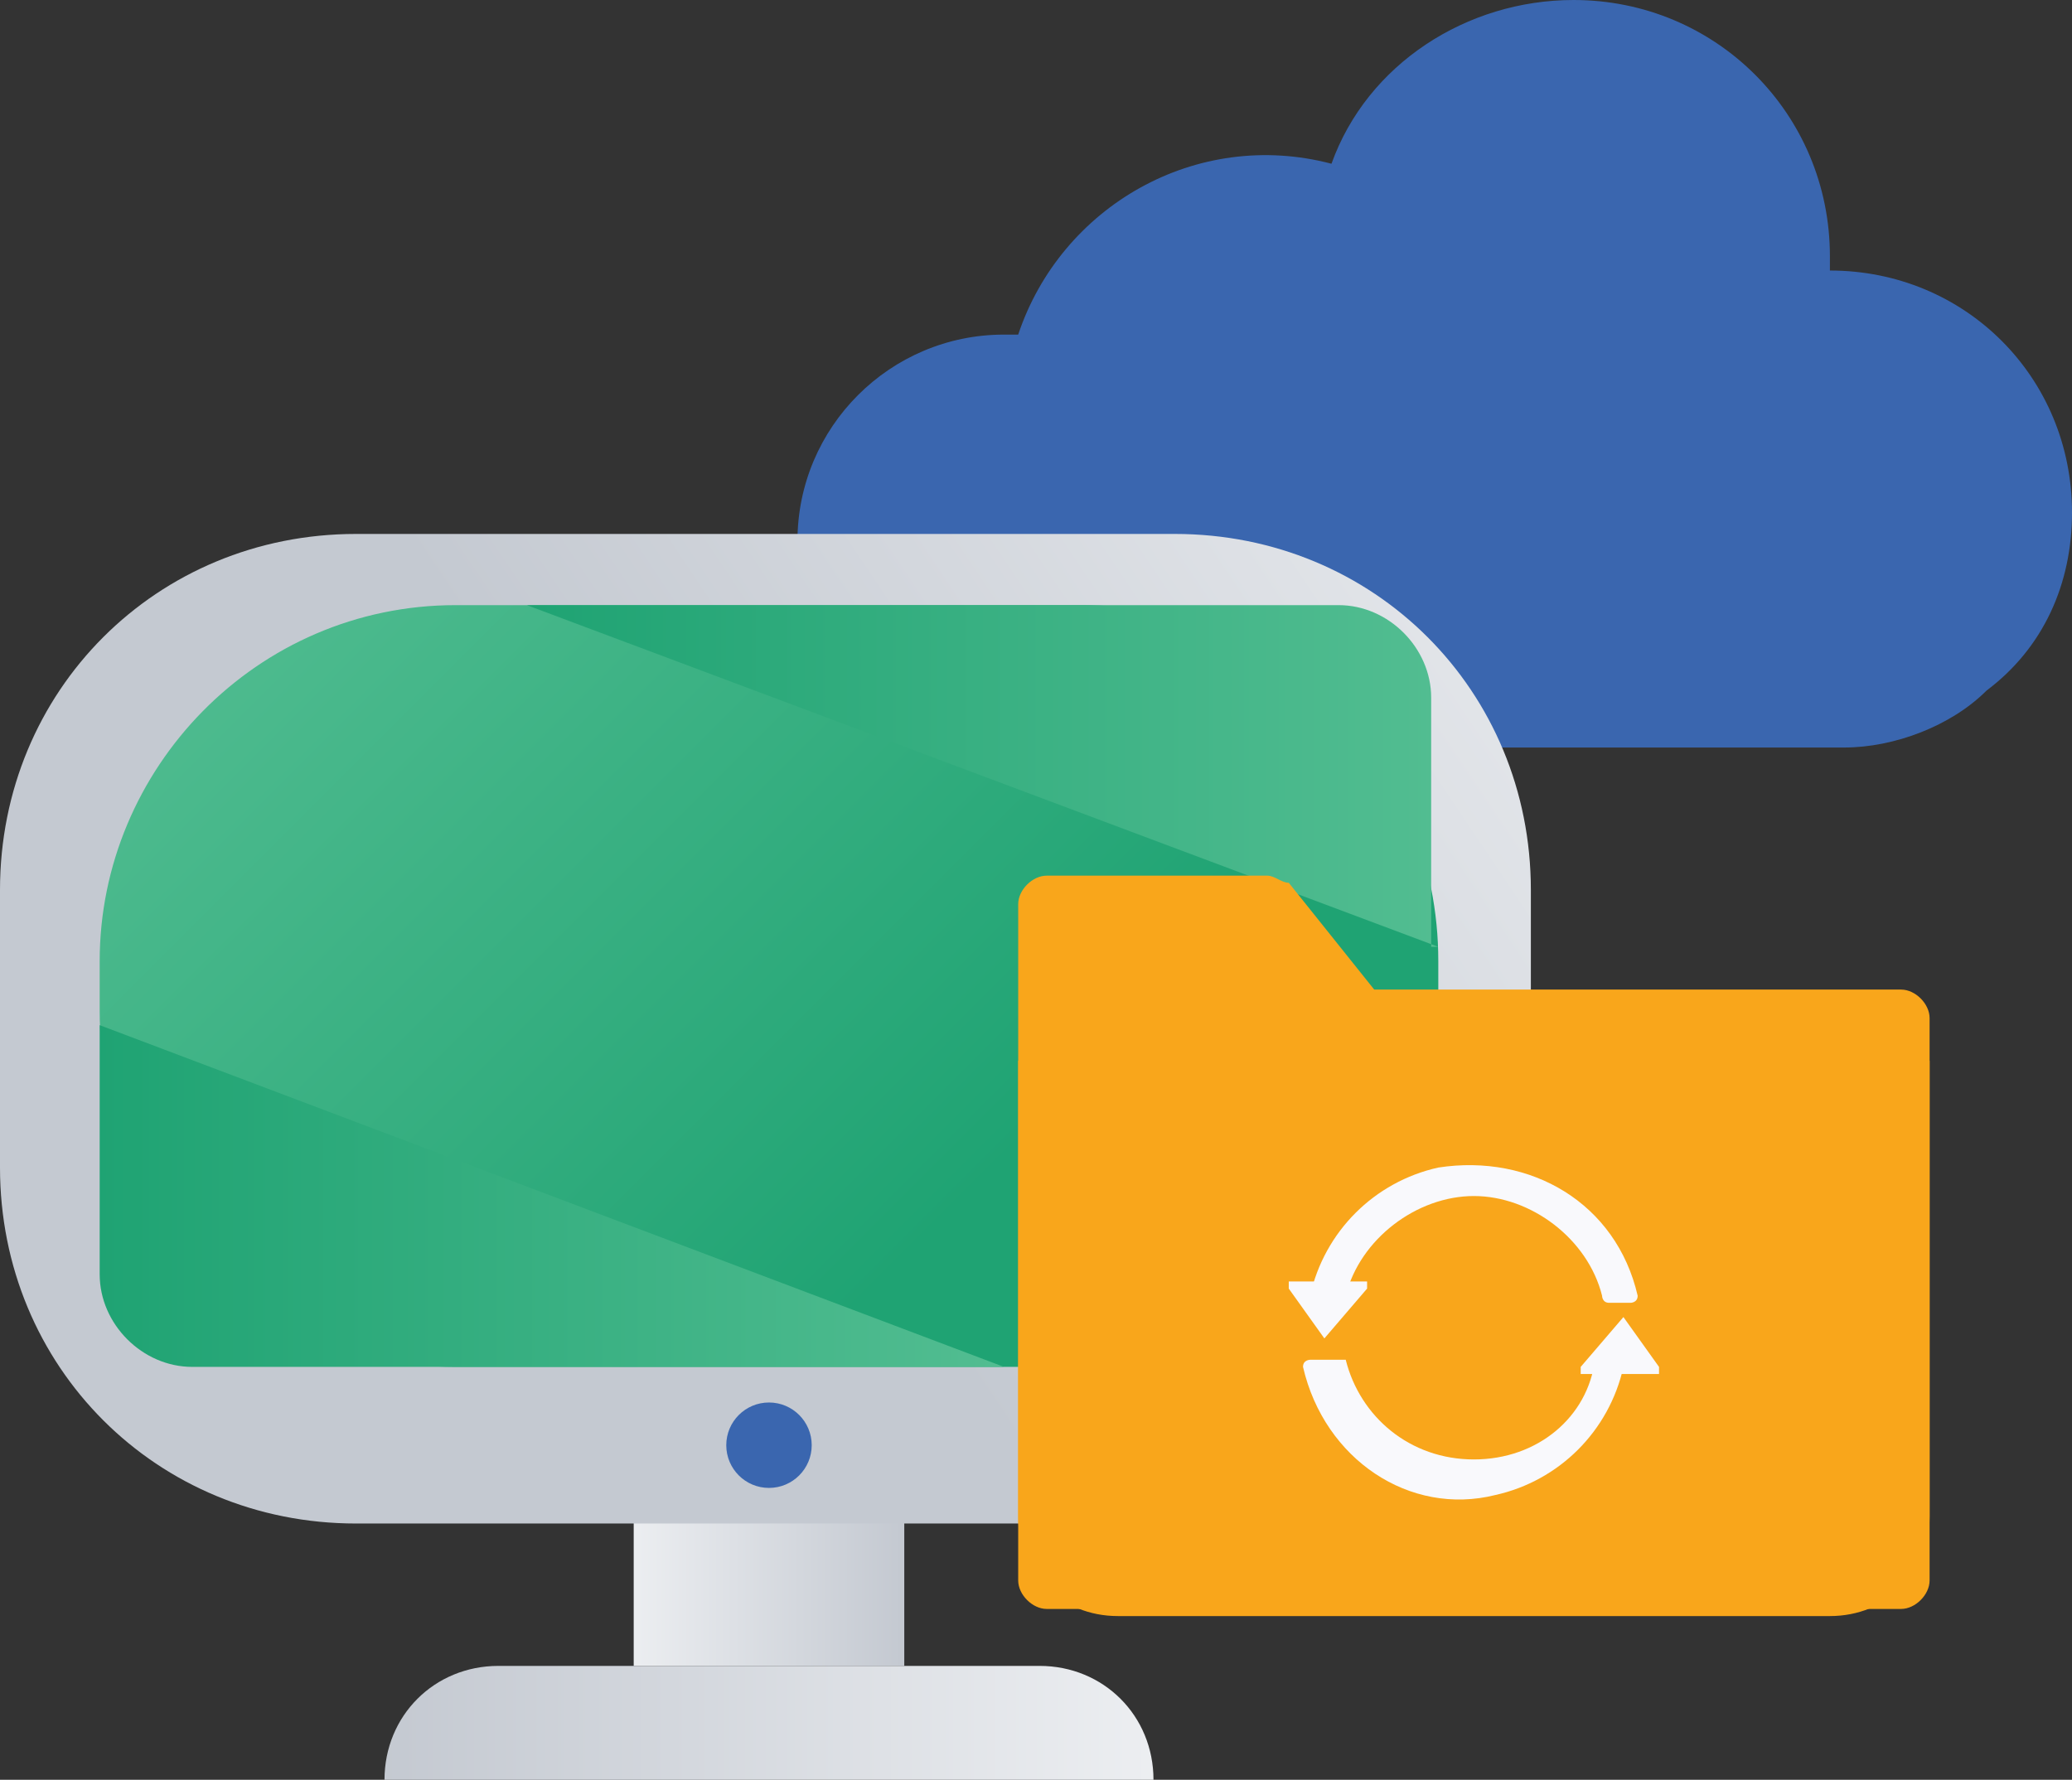
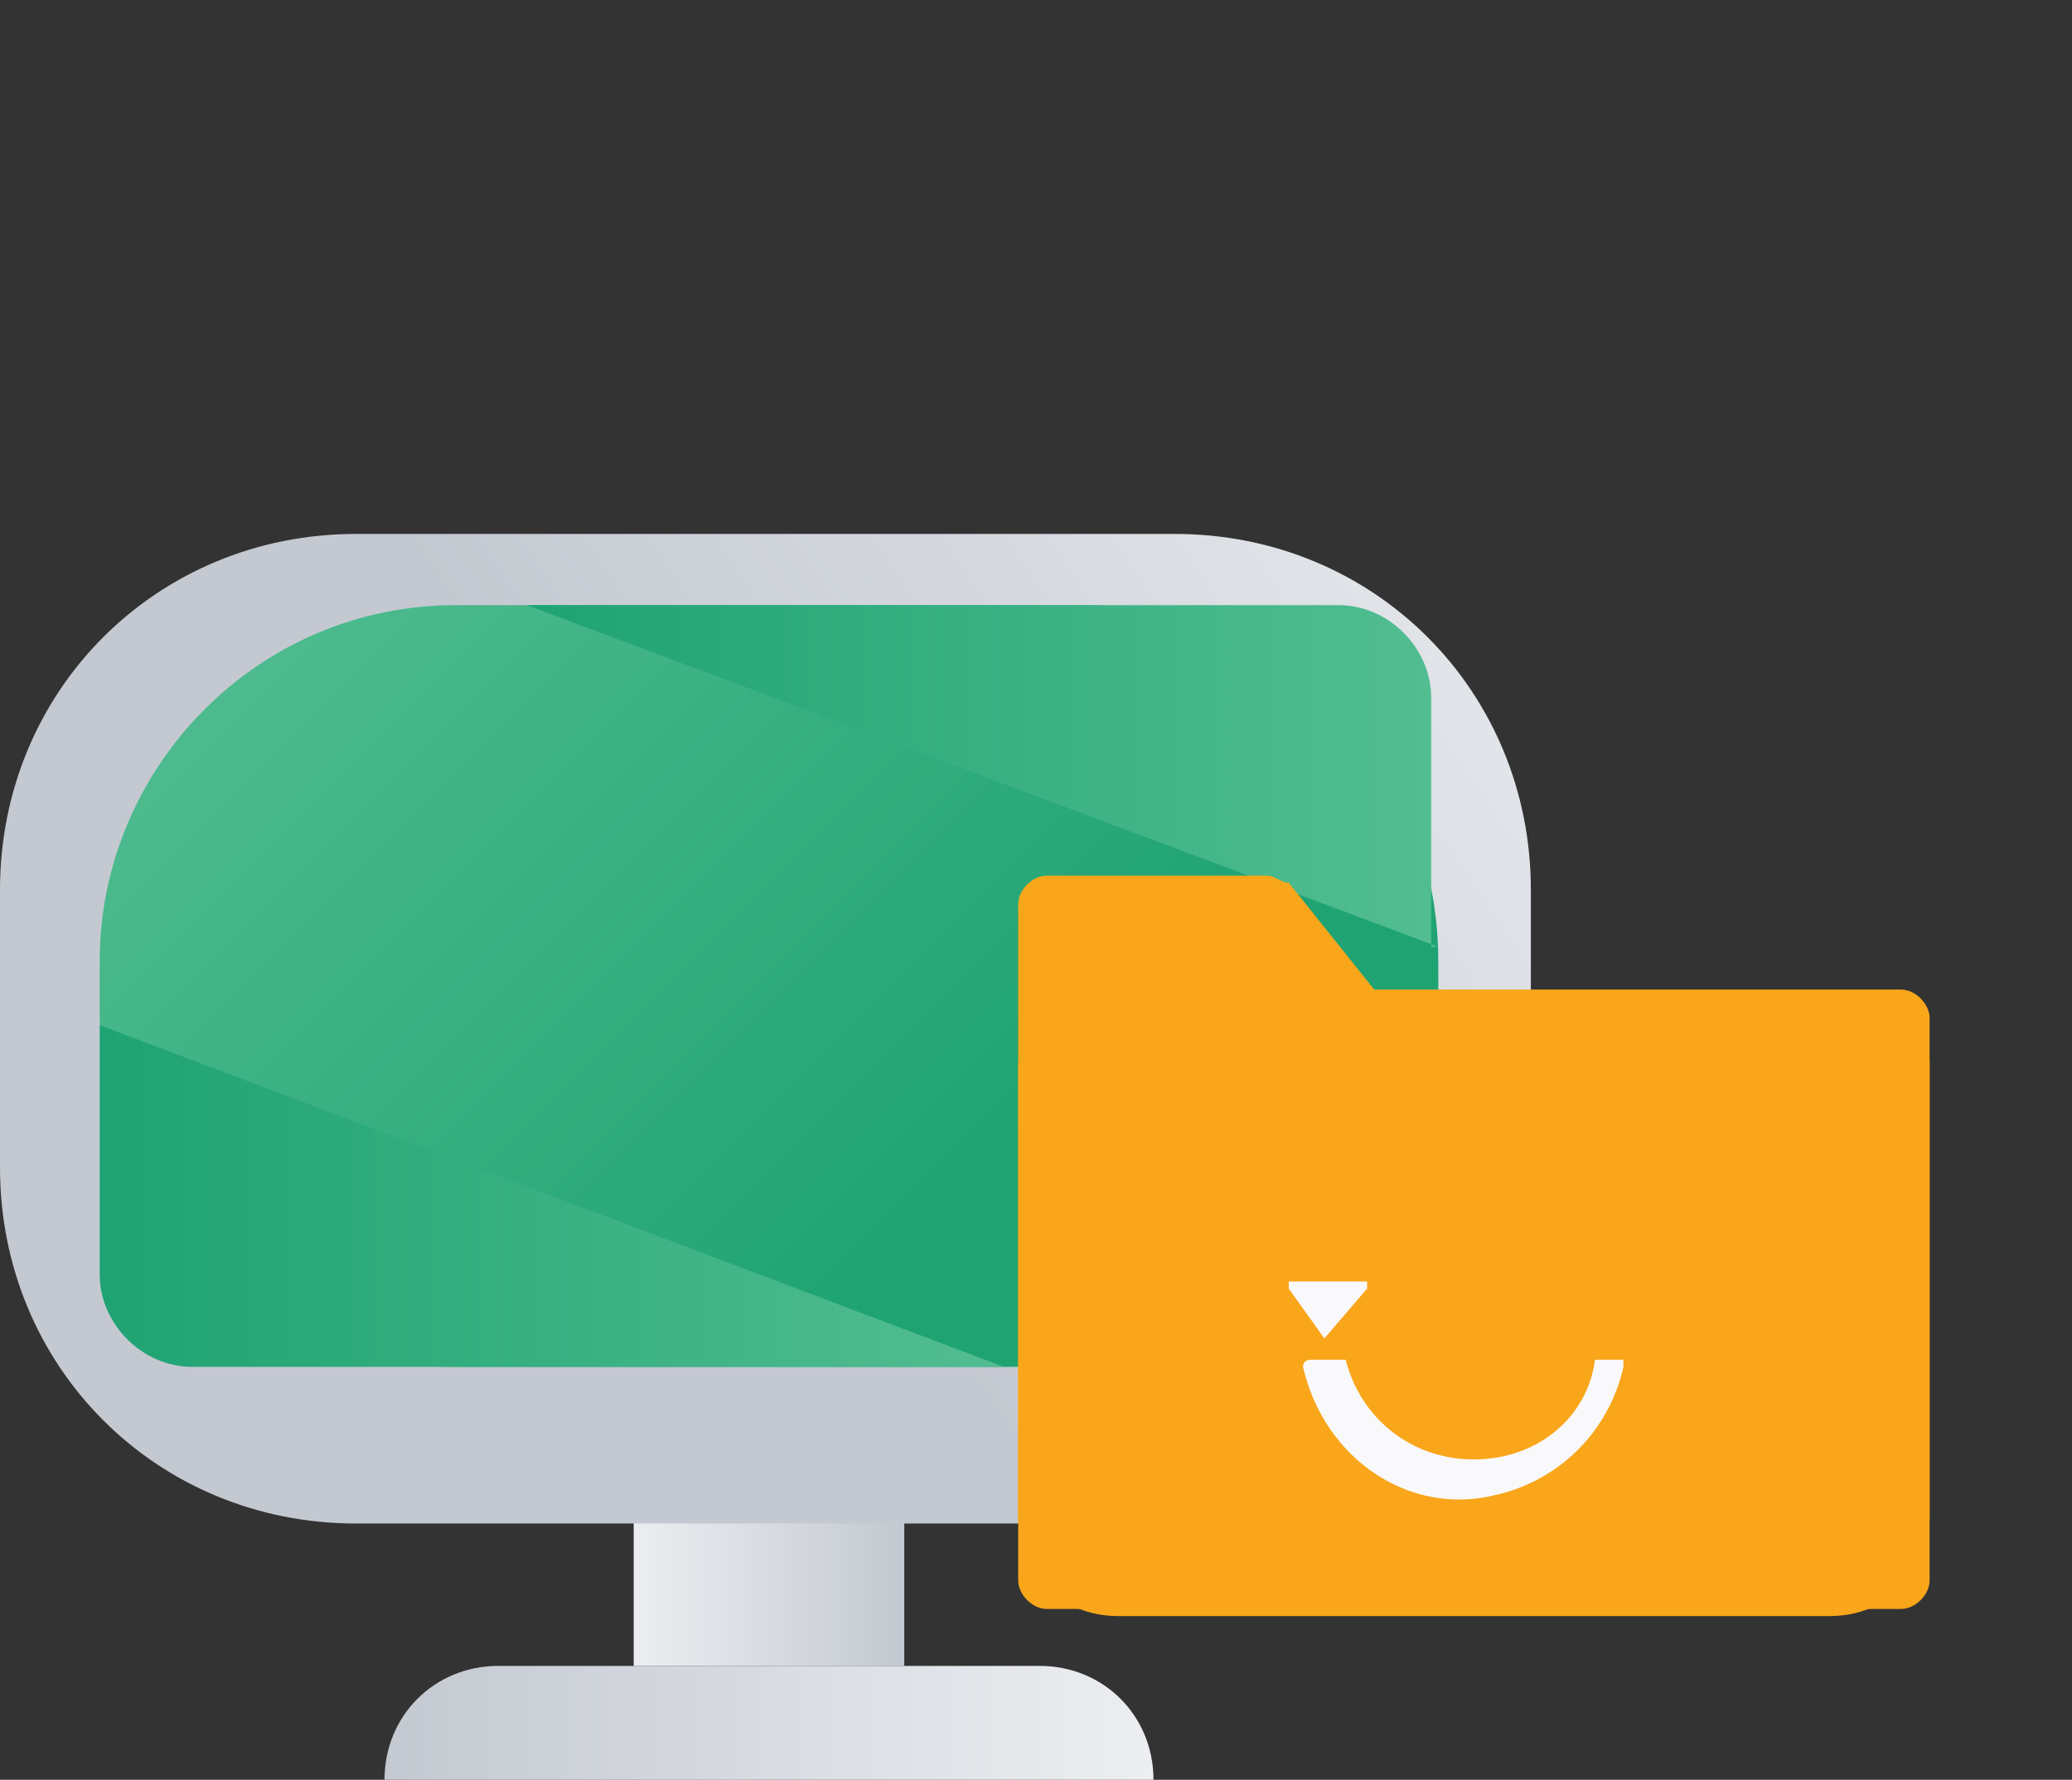
<svg xmlns="http://www.w3.org/2000/svg" version="1.1" id="Layer_1" x="0px" y="0px" viewBox="0 0 29.1 25" style="enable-background:new 0 0 29.1 25;" xml:space="preserve">
  <rect x="0" y="0" width="29.1" height="25" fill="#333333" stroke="none" />
  <style type="text/css">
	.st0{fill:#3A66AF;}
	.st1{fill:url(#SVGID_1_);}
	.st2{fill:url(#SVGID_00000177471662205578346290000013842039556636289965_);}
	.st3{fill:url(#SVGID_00000018951545538816162510000013328206464438609300_);}
	.st4{fill:url(#SVGID_00000057111955023524407390000016600709806484678538_);}
	.st5{fill:url(#SVGID_00000060729595330829660930000017763258956739869582_);}
	.st6{fill:url(#SVGID_00000062176425295492589240000006736375449764584360_);}
	.st7{fill:#F9A61B;}
	.st8{fill:#F9F9FC;}
</style>
-   <path class="st0" d="M29.1,7.2c0-1.9-1.5-3.4-3.4-3.4l0,0V3.6c0-2-1.6-3.6-3.6-3.6c-1.5,0-2.9,0.9-3.4,2.3c-1.9-0.5-3.8,0.6-4.4,2.4  h-0.2c-1.6,0-2.9,1.3-2.9,2.9l0,0v0.1c0,1.6,1.3,2.8,2.9,2.8l0,0h11.8c0.7,0,1.5-0.3,2-0.8C28.7,9.1,29.1,8.2,29.1,7.2L29.1,7.2z" />
  <linearGradient id="SVGID_1_" gradientUnits="userSpaceOnUse" x1="8.87" y1="5.174" x2="12.67" y2="5.174" gradientTransform="matrix(1 0 0 -1 0 27.048)">
    <stop offset="0" style="stop-color:#ECEEF1" />
    <stop offset="1" style="stop-color:#C4C9D1" />
  </linearGradient>
  <path class="st1" d="M8.9,20.3h3.8v3.1H8.9V20.3z" />
  <linearGradient id="SVGID_00000165957076881480993480000013418776408657554587_" gradientUnits="userSpaceOnUse" x1="23.2" y1="20.964" x2="10.4" y2="12.374" gradientTransform="matrix(1 0 0 -1 0 27.048)">
    <stop offset="0" style="stop-color:#ECEEF1" />
    <stop offset="1" style="stop-color:#C4C9D1" />
  </linearGradient>
  <path style="fill:url(#SVGID_00000165957076881480993480000013418776408657554587_);" d="M5,7.5h11.5c2.8,0,5,2.2,5,5v3.9  c0,2.8-2.2,5-5,5H5c-2.8,0-5-2.2-5-5v-3.9C0,9.7,2.2,7.5,5,7.5z" />
  <linearGradient id="SVGID_00000174566614663298387550000009364333027268407994_" gradientUnits="userSpaceOnUse" x1="13.672" y1="10.266" x2="3.842" y2="20.096" gradientTransform="matrix(1 0 0 -1 0 27.048)">
    <stop offset="0" style="stop-color:#1FA373" />
    <stop offset="1" style="stop-color:#52BD91" />
  </linearGradient>
  <path style="fill:url(#SVGID_00000174566614663298387550000009364333027268407994_);" d="M6.4,8.5h8.8c2.8,0,5,2.2,5,5v0.7  c0,2.8-2.2,5-5,5H6.4c-2.8,0-5-2.2-5-5v-0.7C1.4,10.8,3.6,8.5,6.4,8.5z" />
  <linearGradient id="SVGID_00000152970794033198311500000005294621037073507987_" gradientUnits="userSpaceOnUse" x1="16.17" y1="2.819" x2="5.34" y2="2.819" gradientTransform="matrix(1 0 0 -1 0 27.048)">
    <stop offset="0" style="stop-color:#ECEEF1" />
    <stop offset="1" style="stop-color:#C4C9D1" />
  </linearGradient>
  <path style="fill:url(#SVGID_00000152970794033198311500000005294621037073507987_);" d="M7,23.4h7.6c0.9,0,1.6,0.7,1.6,1.6l0,0l0,0  l0,0H5.4l0,0l0,0C5.4,24.1,6.1,23.4,7,23.4L7,23.4L7,23.4z" />
-   <circle class="st0" cx="10.8" cy="20.3" r="0.6" />
  <linearGradient id="SVGID_00000165923538492478879150000008067542096801051268_" gradientUnits="userSpaceOnUse" x1="1.36" y1="10.224" x2="14.08" y2="10.224" gradientTransform="matrix(1 0 0 -1 0 27.048)">
    <stop offset="0" style="stop-color:#1FA373" />
    <stop offset="1" style="stop-color:#52BD91" />
  </linearGradient>
  <path style="fill:url(#SVGID_00000165923538492478879150000008067542096801051268_);" d="M1.4,14.4l12.7,4.8H2.7  c-0.7,0-1.3-0.6-1.3-1.3L1.4,14.4z" />
  <linearGradient id="SVGID_00000168117010132246369820000001597775025179500171_" gradientUnits="userSpaceOnUse" x1="7.44" y1="16.124" x2="20.16" y2="16.124" gradientTransform="matrix(1 0 0 -1 0 27.048)">
    <stop offset="0" style="stop-color:#1FA373" />
    <stop offset="1" style="stop-color:#52BD91" />
  </linearGradient>
  <path style="fill:url(#SVGID_00000168117010132246369820000001597775025179500171_);" d="M20.2,13.3L7.4,8.5h11.4  c0.7,0,1.3,0.6,1.3,1.3V13.3z" />
  <g>
    <path class="st7" d="M14.3,13.9v-1.2c0-0.2,0.2-0.4,0.4-0.4h3.1c0.1,0,0.2,0.1,0.3,0.1l1.2,1.5h7.4c0.2,0,0.4,0.2,0.4,0.4v7.9   c0,0.2-0.2,0.4-0.4,0.4h-12c-0.2,0-0.4-0.2-0.4-0.4L14.3,13.9z" />
    <path class="st7" d="M14.3,14.9h12.8l0,0v6.4c0,0.8-0.6,1.4-1.4,1.4H15.7c-0.8,0-1.4-0.6-1.4-1.4L14.3,14.9L14.3,14.9z" />
  </g>
  <g>
    <path class="st8" d="M18.6,18.8l-0.5-0.7c0,0,0,0,0-0.1c0,0,0,0,0,0h1.1c0,0,0,0,0,0.1c0,0,0,0,0,0L18.6,18.8   C18.6,18.8,18.6,18.8,18.6,18.8z" />
-     <path class="st8" d="M20.7,16.8c0.8,0,1.6,0.6,1.8,1.4c0,0,0,0.1,0.1,0.1h0.3c0,0,0.1,0,0.1-0.1c0,0,0,0,0,0   c-0.3-1.3-1.5-2-2.8-1.8c-0.9,0.2-1.6,0.9-1.8,1.8c0,0,0,0.1,0.1,0.1c0,0,0,0,0,0h0.3c0,0,0.1,0,0.1-0.1   C19.1,17.4,19.9,16.8,20.7,16.8z M22.8,18.5l0.5,0.7c0,0,0,0,0,0.1c0,0,0,0,0,0h-1.1c0,0,0,0,0-0.1c0,0,0,0,0,0L22.8,18.5   C22.8,18.5,22.8,18.5,22.8,18.5z" />
    <path class="st8" d="M20.7,20.5c-0.9,0-1.6-0.6-1.8-1.4c0,0,0,0-0.1,0h-0.4c0,0-0.1,0-0.1,0.1c0,0,0,0,0,0c0.3,1.3,1.5,2.1,2.7,1.8   c0.9-0.2,1.6-0.9,1.8-1.8c0,0,0-0.1,0-0.1c0,0,0,0,0,0h-0.3c0,0,0,0-0.1,0C22.3,19.9,21.6,20.5,20.7,20.5z" />
  </g>
</svg>